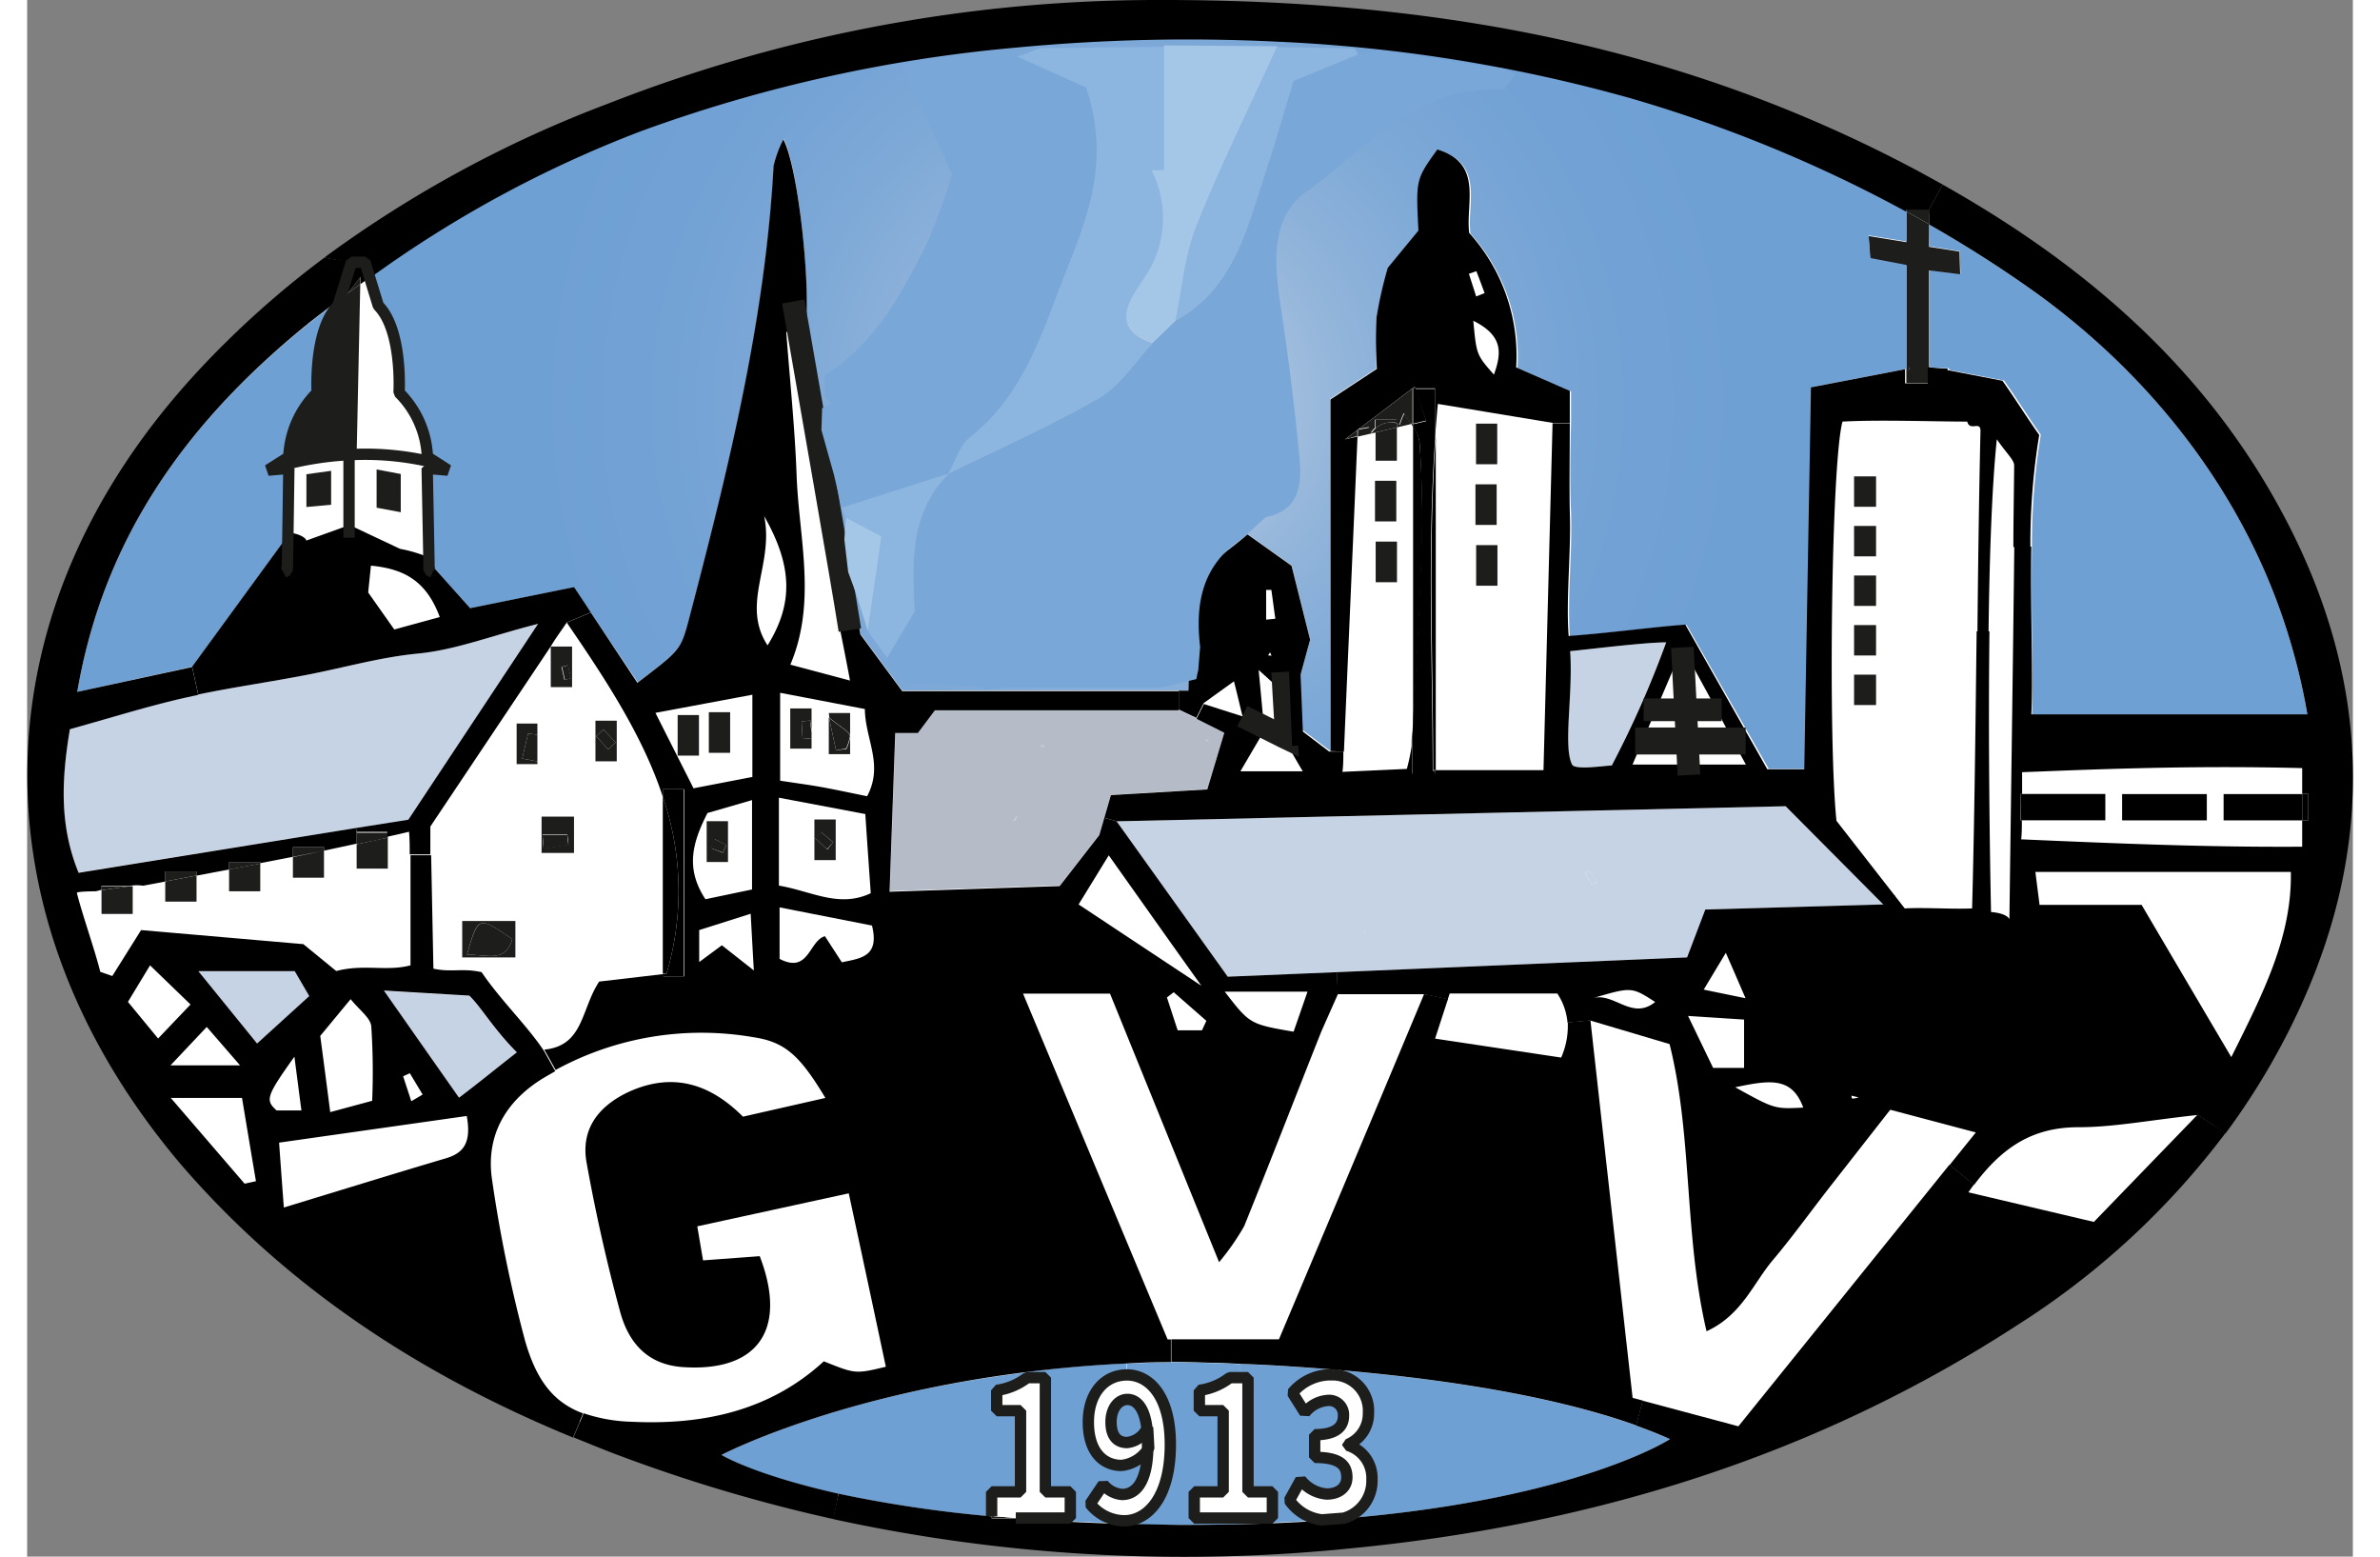
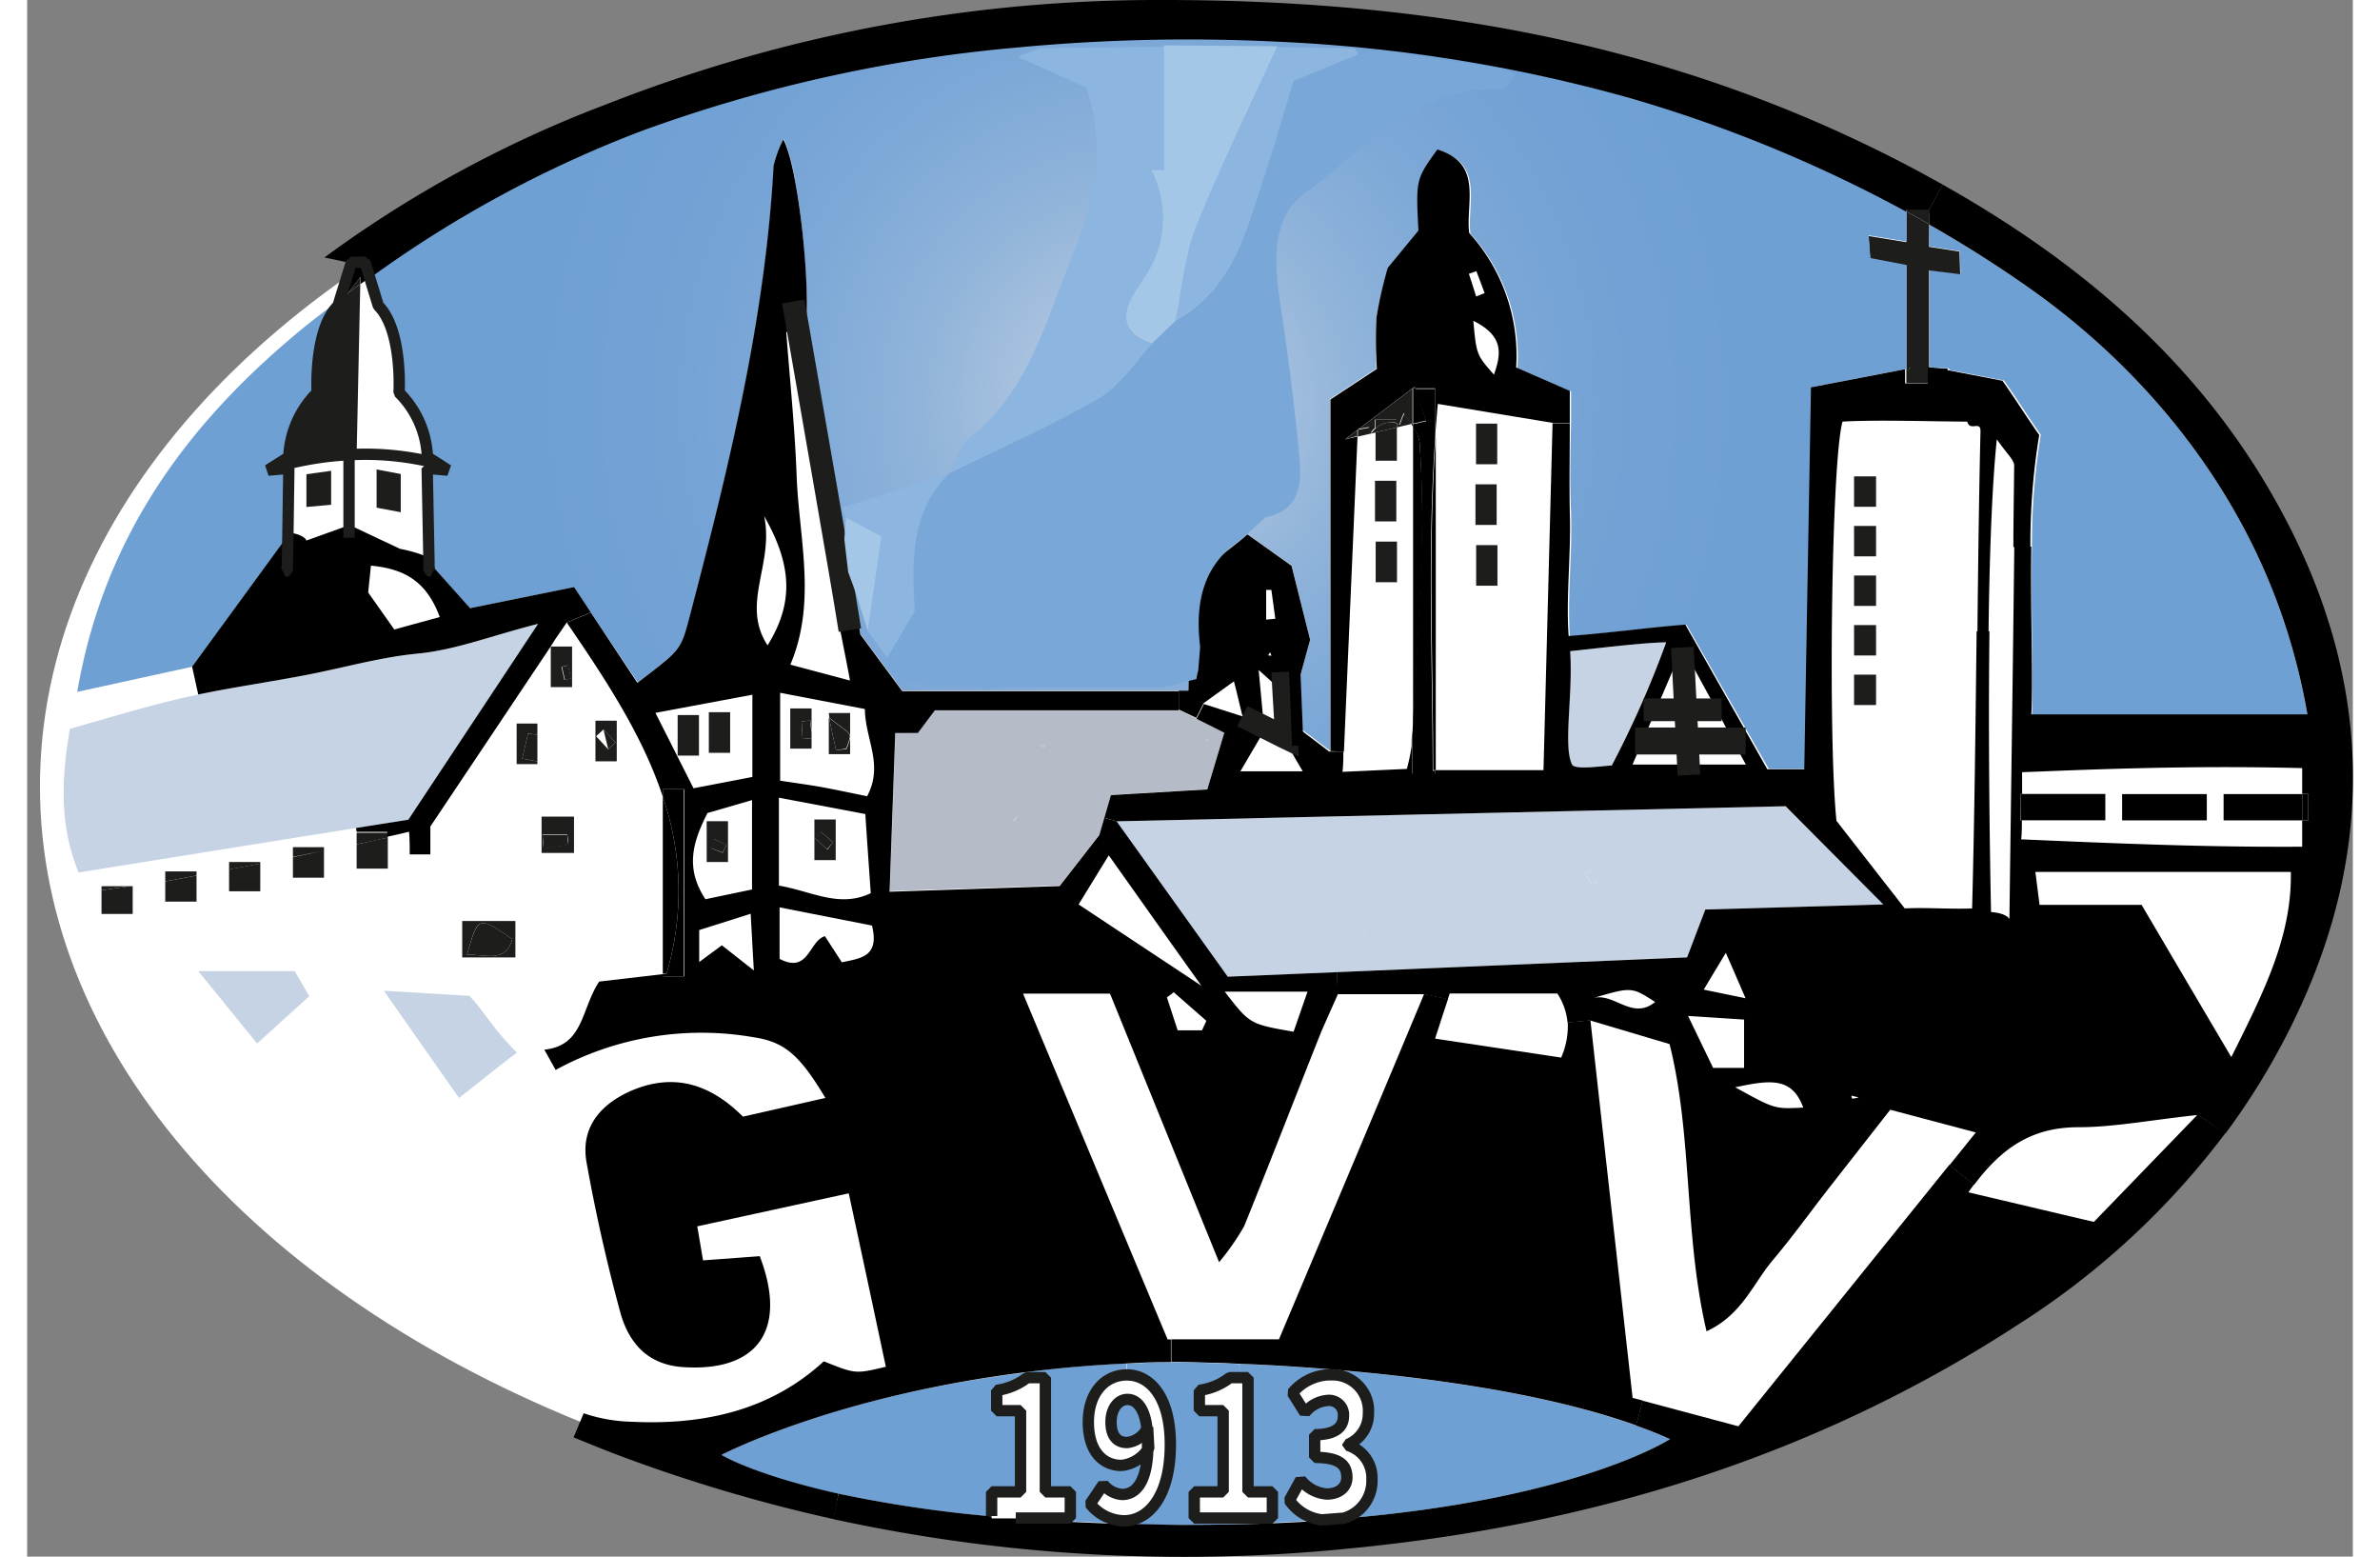
<svg xmlns="http://www.w3.org/2000/svg" viewBox="0 0 205.11 137.24" width="130" height="85">
  <rect x="0" y="0" width="205.11" height="137.24" fill="#808080" stroke="none" />
  <defs>
    <style>.cls-1{fill:#fff}.cls-2{fill:#c6d3e4}.cls-3{fill:#6fa0d4}.cls-4{fill:#1d1d1b}.cls-6{fill:#b6bcc7}.cls-7,.cls-8{fill:none;stroke:#1d1d1b}.cls-7{stroke-miterlimit:1}.cls-8{stroke-miterlimit:10;stroke-width:2px}.cls-11{fill:#79a7d8}.cls-12{fill:#8cb5e0}.cls-13{fill:#a5c7e7}</style>
    <radialGradient id="Unbenannter_Verlauf_8" cx="97.95" cy="35.64" r="53.06" gradientUnits="userSpaceOnUse">
      <stop offset="0" stop-color="#c6d3e4" />
      <stop offset=".16" stop-color="#acc4df" />
      <stop offset=".36" stop-color="#91b4da" />
      <stop offset=".57" stop-color="#7ea9d7" />
      <stop offset=".78" stop-color="#73a2d5" />
      <stop offset="1" stop-color="#6fa0d4" />
    </radialGradient>
  </defs>
  <g id="Ebene_2" data-name="Ebene 2">
    <ellipse class="cls-1" cx="102.46" cy="69.34" rx="101.33" ry="66.04" />
    <g id="_Gruppe_" data-name="&lt;Gruppe&gt;">
      <g id="_Gruppe_2" data-name="&lt;Gruppe&gt;">
        <path class="cls-2" d="M144.53 56.63a87.18 87.18 0 0 1-4.8 10.86c-.68 0-3.25.42-3.5-.08-.81-1.62.1-6.2-.17-10 1.75-.17 6.41-.76 8.47-.78zM39 87.8c1.12 1.13 2.11 2.93 4.19 5-2.17 1.65-3.19 2.51-5.1 4-2.21-3.14-4.14-5.9-6.63-9.45zM23.6 85.62l1.28 2.21-4.6 4.17-5.18-6.38zM45.06 55L33.62 72.31 29 73 4.54 76.92C2.86 72.81 3 68.8 3.77 64.26c3.5-1 6.79-2 10.14-2.77l1.18-.26c3.17-.66 6.39-1.13 9.57-1.73s6.51-1.57 9.81-1.88 6.42-1.56 10.59-2.62z" />
        <path d="M200.64 70.01h.54v2.32h-.54z" />
        <path d="M193.71 70.01h6.93v2.32h-6.93zM184.76 70.01h7.47v2.32h-7.47zM183.28 70v2.32h-7.36V70z" />
        <path d="M175.81 70h.13v2.32h-.11z" />
        <path class="cls-3" d="M167.73 19.79a107.81 107.81 0 0 1 9.4 6c10.23 7.38 18.31 17.66 22.15 29.75A55.68 55.68 0 0 1 201.1 63h-24.29c.15-2.87-.12-9 0-14.79a59.25 59.25 0 0 1 .78-9.88c-1.18-1.67-1.92-2.9-3.24-4.78l-4.85-.94v-.14h-.33c-.4 0-.92-.05-1.41-.1V23.8l2.75.34-.07-2-2.68-.42z" />
        <path class="cls-4" d="M166.37 19l-.64-.35v-.19h2v1.3z" />
        <path class="cls-4" d="M165.73 23.42l-3.19-.61-.15-2 3.34.54v-2.7l.64.35 1.36.76v2l2.68.42.07 2-2.75-.34v8.59a5.59 5.59 0 0 0-1.31 0 2.38 2.38 0 0 1-.46 0v.15h-.23z" />
        <path class="cls-4" d="M166.42 32.34a5.59 5.59 0 0 1 1.31 0v1.44h-2v-1.2h.23v-.15a2.38 2.38 0 0 0 .46-.09z" />
        <path d="M48.24 51.77l-9.17 1.86-3.64-4.07-.16-8.27 1.83.16-1-.65-.81-.51a8.46 8.46 0 0 0-2.5-5.67s.33-5.5-1.83-7.67l-.76-2.48a103 103 0 0 1 24-13 129.82 129.82 0 0 1 33-7.35 160.43 160.43 0 0 1 23-.53 137.41 137.41 0 0 1 31.26 5 122.13 122.13 0 0 1 24.29 10v2.7l-3.34-.54.15 2 3.19.61v9.16l-8.3 1.6c-.2 11.44-.4 22.48-.59 33.67h-3.26l-7.25-12.69c-3.08.21-6.88.74-10.29 1-.25-3.38.23-7.36.1-10.92-.1-2.58-.07-5.16 0-7.84v-2.82l-4.73-2.07a16.11 16.11 0 0 0-4.14-11.85c-.34-2.6 1.27-6.13-2.81-7.36-1.9 2.64-1.9 2.64-1.67 7.15l-2.7 3.28A36.79 36.79 0 0 0 119 28a37.05 37.05 0 0 0 0 4.48l-4.1 2.7v31L112 64l-.12-2.94 1.28-4.68-1.64-6.52-3.89-2.77c-3.52 3.15-4.92 2-5.2 13.78H77.17l-3.69-5c-.9-5.51-1.82-11.06-2.73-16.61a24.23 24.23 0 0 0-.4 3.25c-.93-5.37-1.89-10.84-2.4-13.77l.77-.38c.25-4.44-.8-13.83-2-16.11a10.1 10.1 0 0 0-.86 2.34c-.75 13.69-4 26.89-7.49 40.06-.72 2.72-.86 2.68-4.52 5.51L49.71 54c-.47-.73-.97-1.47-1.47-2.23z" fill="url(#Unbenannter_Verlauf_8)" />
        <path class="cls-2" d="M163.73 79.74l-15.73.45-1.63 4.22-30.89 1.3-9.64.4-9.8-13.7 59-1.33zm-25.3-2c-.22-.33-.44-.66-.65-1l-.4.25c.2.34.41.68.62 1zM118 82.32l.09-.09-.3-.21c.09.06.21.18.21.3z" />
        <path class="cls-4" d="M161.12 59.48h1.94v2.68h-1.94zM161.12 55.11h1.94v2.68h-1.94zM161.12 50.74h1.94v2.68h-1.94zM161.12 46.37h1.94v2.68h-1.94zM161.12 42h1.94v2.68h-1.94z" />
        <path class="cls-1" d="M146.26 62.58l-.28-5.5 2.99 5.5h-2.71zM146.41 65.33h4.06l1.09 2-5.05.04-.1-2.04zM146.51 67.37l-4.95.04.89-2.08h3.96l.1 2.04zM150.47 65.33h-4.06l-.15-2.75h2.71l1.5 2.75z" />
        <path class="cls-1" d="M143.63 62.58h2.63l.15 2.75h-3.96l1.18-2.75zM143.63 62.58l2.35-5.5.28 5.5h-2.63z" />
        <path class="cls-2" d="M137.78 76.72c.21.33.43.66.65 1L138 78c-.21-.33-.42-.67-.62-1z" />
        <path class="cls-4" d="M127.79 48.06h1.88v3.58h-1.88zM127.78 37.35h1.87v3.58h-1.87zM127.73 42.7h1.87v3.58h-1.87z" />
        <path d="M127.54 28.28c.28 3 .28 3 1.82 4.75.7-1.95.8-3.44-1.82-4.75zm1-2.44c-.24-.64-.48-1.29-.73-1.93l-.66.23c.21.65.43 1.31.64 2zm-13.6 40.38v-31l4.1-2.7A37.05 37.05 0 0 1 119 28a36.79 36.79 0 0 1 1-4.39l2.7-3.28c-.23-4.51-.23-4.51 1.67-7.15 4.08 1.23 2.47 4.76 2.81 7.36a16.11 16.11 0 0 1 4.14 11.85l4.73 2.07v2.82h-1.52l-10.12-1.67c-.09 1-.17 2-.24 2.92v-4.29h-1.79v-.16l-6.16 4.66 1.11-.26c-.39 9.12-.79 18.23-1.2 27.79z" />
        <path d="M124.23 38.56V67.9H124c0-9.85-.47-19.45.23-29.34zM177.48 79.78h9c2.65 4.5 5.15 8.75 7.91 13.42 2.8-5.62 5.36-10.6 5.25-16.33h-22.53l.37 2.91zm-1.56-7.45c0 .55 0 1.1-.06 1.67 8.95.39 16.51.7 24.78.65v-2.32h.54V70h-.54v-2.28c-10.46-.27-19.58.17-24.7.36V70h-.13v2.32zm-19.28 25.32c-1-2.72-2.93-2.44-6-1.79 3.47 1.92 3.47 1.92 6 1.79zm-10.16-8.08l2.21 4.58h2.73v-4.26zm1.38-2.32l3.69.76c-.78-1.8-1.12-2.6-1.74-4-.81 1.34-1.28 2.13-1.95 3.24zm-9.77.75c1.87-.53 3.44 2 5.49.34C141.5 87 141.5 87 138.09 88zm-14.93-.35h-7.58l-.08-1.94 30.89-1.3 1.61-4.22 15.71-.45 1-.78.88 1.13c1.7-.1 4.16.08 5.94 0 .21-7.77.3-16.18.4-24.43h1.13c-.15 12.13.14 24.75.14 24.75s1.3.06 1.62.62c.15-11.49.31-22.24.43-32.84h1.5c-.09 5.84.18 11.92 0 14.79h24.35a55.68 55.68 0 0 0-1.82-7.44c-3.84-12.09-11.92-22.37-22.15-29.75a107.81 107.81 0 0 0-9.4-6v-1.3l1.21-2.21c12.11 6.81 22.51 15.6 29.43 28 8.38 15 9.06 30.34 1.45 45.88a62.18 62.18 0 0 1-5.94 9.77l-2.45-1.63c-4.34.47-7.42 1.08-10.51 1.08-4 0-6.68 1.7-9.21 5.08l-2.17-1.74 2.32-2.88-7.55-2-5.48 7c-1.63 2.1-3.19 4.26-4.9 6.29s-2.72 4.82-5.82 6.24c-2-8.55-1.22-17.14-3.26-25.32l-7-2.08-2 .19a5.53 5.53 0 0 0-.9-2.57h-9.49c-.06.17-.11.34-.17.51zM161 96.86a2.39 2.39 0 0 0 .52-.11l-.63-.15c0 .09.03.26.11.26zM122.23 37.61a2.9 2.9 0 0 1 .57 1.39 93.54 93.54 0 0 1 .2 9.47c-.17 5.36-.49 10.72-.77 16.08zM122.44 34.24l.95 2.84-1.16.27v-3.11h.21z" />
        <path d="M122.8 39a2.9 2.9 0 0 0-.57-1.34v-.26l1.16-.27-1-2.84h1.79v4.32c-.7 9.89-.24 19.49-.22 29.34h.22v.34h-2V64.5c.28-5.36.6-10.72.77-16.08a93.54 93.54 0 0 0-.15-9.42z" />
        <path d="M122.08 37.38h.15v.26z" />
        <path class="cls-4" d="M121.47 36.45a9.87 9.87 0 0 0 .61.93l-1.28.3v-.35l.28.11a4.61 4.61 0 0 1 .39-.99zM118.93 47.75h1.88v3.58h-1.88zM120.8 37.68v2.94h-1.88v-2.5l1.88-.44zM118.87 42.39h1.88v3.58h-1.88z" />
        <path class="cls-4" d="M118.92 37.77a2.05 2.05 0 0 1 1.31-.53 1.55 1.55 0 0 1 .57.09v.35l-1.88.44z" />
        <path class="cls-4" d="M120.23 37.24a2.05 2.05 0 0 0-1.31.53V37h1.88v.29a1.55 1.55 0 0 0-.57-.05zM117.37 37.89l1-.19c.07.16.13.33.19.49a1.62 1.62 0 0 1 .37-.41v.35l-1.58.36z" />
        <path class="cls-2" d="M118.13 82.23l-.09.09c-.08-.12-.16-.24-.21-.3z" />
        <path class="cls-4" d="M116.23 38.74l6.16-4.66v.16h-.21v3.11h-.15a9.87 9.87 0 0 1-.61-.93 4.61 4.61 0 0 0-.39 1l-.28-.11V37h-1.88v.73a1.62 1.62 0 0 0-.37.41c-.06-.16-.12-.33-.19-.49l-1 .19v.59zM114.18 134l1.94-.15a4.11 4.11 0 0 1-1.27.19 4.83 4.83 0 0 1-.67-.04z" />
        <path class="cls-3" d="M115.22 120.76c8.35.69 18.75 2.09 26.68 4.92 1 .38 2 .77 3 1.2 0 0-8.12 5.3-28.77 7a3.42 3.42 0 0 0 2.48-3.42 3 3 0 0 0-2.12-3v-.08a2.93 2.93 0 0 0 1.81-2.75 3.17 3.17 0 0 0-3.11-3.39z" />
        <path class="cls-1" d="M111.32 132.32l1-1.81a3.21 3.21 0 0 0 2.3 1.25c1 0 1.77-.53 1.77-1.47 0-1.09-.64-1.76-2.84-1.76v-2c1.85 0 2.54-.68 2.54-1.66a1.27 1.27 0 0 0-1.4-1.36 2.81 2.81 0 0 0-2 1.08l-1.1-1.75a4.41 4.41 0 0 1 3.21-1.59h.38a3.17 3.17 0 0 1 3.11 3.39 2.93 2.93 0 0 1-1.81 2.75v.08a3 3 0 0 1 2.12 3 3.42 3.42 0 0 1-2.48 3.42l-1.94.15a4.07 4.07 0 0 1-2.86-1.72z" />
        <path d="M111 63.24l.1 1.84-.25-.12c-.25-.45-.51-.89-.76-1.33l.74-.52z" />
        <path class="cls-3" d="M107.73 120.28c2.16.09 4.71.25 7.49.48v.47h-.38a4.41 4.41 0 0 0-3.21 1.59l1.1 1.75a2.81 2.81 0 0 1 2-1.08 1.27 1.27 0 0 1 1.4 1.36c0 1-.69 1.66-2.54 1.66v2c2.2 0 2.84.67 2.84 1.76 0 .94-.74 1.47-1.77 1.47a3.21 3.21 0 0 1-2.3-1.25l-1 1.81a4.07 4.07 0 0 0 2.86 1.72c-1.39.09-2.84.17-4.34.23v-2.74h-2.15v-10.05H107v-1.22z" />
        <path class="cls-1" d="M105.48 124.37h-2.1v-1.79a5.59 5.59 0 0 0 2.68-1.12h1.61v10.07h2.15v2.31h-6.89v-2.31h2.55z" />
        <path class="cls-6" d="M104.16 65.48zm0-.28h-.24l.17.11.08.12c-.02-.09-.03-.16-.03-.23zm-25.58-.62l1.5-2h21.5l1.55.77 2.45 1.23-1.5 5-8.5.5-.58 2-.42 1.48-3.5 4.5-15 .5.5-14zm11.07 1.34v-.28l-.29.1zm-2.53 6.4l.21-.42-.29.34-.14.13z" />
        <path class="cls-6" d="M104.16 65.43a.13.13 0 0 0 0-.06zM104.07 65.29l-.17-.11h.24v.21z" />
        <path class="cls-1" d="M100.83 83.08l2.73 3.83-10.83-7.17 2.66-4.33 5.44 7.67z" />
        <path d="M109.74 57.81l-.12-.3-.18.27zm.34-3.26c-.12-.85-.23-1.69-.35-2.54h-.46v2.62zm-8.52 8v-1.66h.86c.28-11.75 1.68-10.63 5.2-13.78l3.89 2.77 1.64 6.52-1.28 4.68c-.07.24-.13.48-.2.73l-.84-.74-2.22-2c.22 2.29.34 3.69.47 5l-1.91-1c-.32-1.29-.48-2-.74-3l-2.67 1.92-.65 1.3zM107 120.24c-3.73-.16-6.09-.16-6.09-.16v-2h9.49c4.22-10 8.44-20 12.8-30.44l2.11.44c-.39 1.17-.73 2.23-1.14 3.49l11.12 1.67a6.9 6.9 0 0 0 .58-3.1l2-.19c1.29 11.61 2.49 22.28 3.72 33.29l.9.24-.58 2.19c-7.93-2.83-18.33-4.23-26.68-4.92-2.78-.23-5.33-.39-7.49-.48z" />
        <path class="cls-4" d="M98.84 127.36a11.74 11.74 0 0 0-.08-1.42l.06-.09.1 1.87-.09.11c.01-.15.01-.31.01-.47z" />
        <path class="cls-3" d="M95.61 125.38c0-1.4.69-2 1.44-2s1.48.62 1.71 2.56a2.18 2.18 0 0 1-1.76 1.24c-.82 0-1.39-.54-1.39-1.8z" />
        <path class="cls-3" d="M96.77 134.08c2.08 0 4.07-2.09 4.07-6.72 0-4.34-1.89-6.14-3.83-6.14v-1q1.91-.09 3.9-.12s2.36 0 6.09.16v1.22h-.9a5.59 5.59 0 0 1-2.68 1.12v1.79h2.1v7.16h-2.55v2.31h6.89v.43q-3.82.16-8.13.14c-1.72 0-3.36 0-4.95-.08z" />
        <path class="cls-1" d="M93.61 125.38c0-2.58 1.59-4.16 3.4-4.16s3.83 1.8 3.83 6.14c0 4.63-2 6.72-4.07 6.72a3.89 3.89 0 0 1-3-1.49l1.16-1.72a2.34 2.34 0 0 0 1.66.89c1.15 0 2.17-1 2.26-3.93l.09-.11-.1-1.87-.06.09c-.23-1.94-1-2.56-1.71-2.56s-1.44.6-1.44 2 .57 1.8 1.41 1.8a2.18 2.18 0 0 0 1.74-1.24 11.74 11.74 0 0 1 .08 1.42v.47a3.22 3.22 0 0 1-2.29 1.37c-1.68 0-2.96-1.2-2.96-3.82z" />
        <path d="M146 57.08l-2.35 5.5-1.18 2.75-.89 2.08h10l-1.09-2-1.49-2.83zm-9.92.33c.27 3.8-.64 8.38.17 10 .25.5 2.82.1 3.5.08a87.18 87.18 0 0 0 4.8-10.86c-2.08.02-6.74.61-8.49.78zm19 13.67l-59 1.33L95 72.1l.58-2 8.5-.5 1.5-5-2.45-1.23.65-1.3 3.41 1.09 1.91 1v.26L107 68h5.5c-.6-1-1.16-2-1.72-3l.25.12-.1-1.84 1 .78 2.9 2.2h1.25c0 .59 0 1.19-.08 1.79l5.68-.26a17.7 17.7 0 0 0 .42-2c0-.44 0-.88.07-1.32v3.74h2v-.31h9.56c.27-10.25.53-20.26.8-30.59h1.52c0 2.68-.05 5.26 0 7.84.13 3.56-.35 7.54-.1 10.92 3.41-.24 7.21-.77 10.29-1l7.23 12.75h3.26c.19-11.19.39-22.23.59-33.67l8.3-1.6v1.25h2v-1.41c.49 0 1 .1 1.41.1h.33v.14l4.85.94c1.32 1.88 2.06 3.11 3.24 4.78a59.25 59.25 0 0 0-.78 9.88h-1.5c0-2.4.05-4.8.07-7.19 0-.49-.62-1-1.53-2.31-.44 4.2-.65 10.51-.73 17H172c.06-6.1.14-12.12.27-17.74 0-.93-.93.08-1.17-.82-2.82 0-7.83-.18-11 0-1 3.67-1.27 28.27-.53 35.2l5.17 6.63-1 .78z" />
        <path class="cls-3" d="M89.8 121.46h-1.61l-.06-.5c2.76-.35 5.71-.61 8.84-.76v1c-1.81 0-3.4 1.58-3.4 4.16s1.28 3.82 2.93 3.82a3.22 3.22 0 0 0 2.29-1.37c-.09 2.94-1.11 3.93-2.26 3.93a2.34 2.34 0 0 1-1.66-.89l-1.16 1.72a3.89 3.89 0 0 0 3 1.49v.25c-3.5-.1-6.68-.27-9.57-.49H92v-2.31h-2.2z" />
        <path class="cls-6" d="M89.67 65.64l-.04.28-.25-.18.29-.1z" />
        <path class="cls-3" d="M88.13 121l.06.5a5.59 5.59 0 0 1-2.68 1.12v1.79h2.1v7.16h-2.55v2.13a112.62 112.62 0 0 1-13.5-2c-7.6-1.65-10.32-3.43-10.32-3.43s9.84-5.2 26.89-7.27z" />
-         <path class="cls-4" d="M87.19 133.84h-2.13v-.18z" />
        <path class="cls-6" d="M87.31 71.9l-.21.42-.22.05.14-.13z" />
        <path class="cls-1" d="M88.19 121.46h1.61v10.07H92v2.31h-4.81l-2.13-.18v-2.13h2.55v-7.16h-2.1v-1.79a5.59 5.59 0 0 0 2.68-1.12z" />
        <path d="M116.63 136.52a145.19 145.19 0 0 1-45.55-2.59l.48-2.24a112.62 112.62 0 0 0 13.5 2v.18h2.13c2.89.22 6.07.39 9.57.49 1.59 0 3.23.07 4.95.08q4.31 0 8.13-.14c1.5-.06 3-.14 4.34-.23a4.83 4.83 0 0 0 .67 0 4.11 4.11 0 0 0 1.27-.19c20.65-1.71 28.77-7 28.77-7-.95-.43-1.95-.82-3-1.2l.58-2.19 8.45 2.26 18.61-23.06 2.17 1.74c-.17.22-.33.45-.5.69l11.07 2.61 9.15-9.46 2.45 1.63a69.42 69.42 0 0 1-18.25 16.86c-17.98 11.71-37.78 17.71-58.99 19.76z" />
        <path class="cls-4" d="M71.34 66.14c-.14-.62-.27-1.24-.62-2.86 1.13.92 1.66 1.16 1.83 1.55a.47.47 0 0 1 0 .17 4.68 4.68 0 0 1-.33 1zM71.08 74.26l-.54.62-1.05-1 .48-.56z" />
        <path class="cls-4" d="M70.7 62.86h1.88V65a.47.47 0 0 0 0-.17c-.17-.39-.7-.63-1.83-1.55zM70.72 63.28c.35 1.62.48 2.24.62 2.86l.91-.09a4.68 4.68 0 0 0 .33-1v1.44H70.7v-3.21zM69.43 72.25h1.88v3.58h-1.88zm1.65 2l-1.08-.9-.48.56 1.05 1z" />
        <path d="M69.18 64.6v.48z" />
        <path class="cls-4" d="M69.18 65.08l-.79.07-.09-1.55.77-.07c0 .36.07.72.11 1.07z" />
        <path class="cls-4" d="M69.18 66H67.3v-3.54h1.88v2.14c0-.35-.08-.71-.11-1.07l-.77.07.09 1.55.79-.07zM60.12 62.79H62v3.58h-1.88zM61.66 74.5c-.1.22-.21.44-.31.67l-1.05-.4.32-.8z" />
        <path class="cls-4" d="M61.81 76h-1.88v-3.6h1.88zm-.46-.81c.1-.23.21-.45.31-.67l-1-.53-.32.8zM57.37 63.04h1.88v3.58h-1.88z" />
        <path d="M56.39 85.84a25.54 25.54 0 0 0-.33-15.6v-.66h1.83v16.5h-1.83v-.2z" />
        <path d="M56.06 70.24a25.54 25.54 0 0 1 .33 15.6h-.33z" />
-         <path class="cls-4" d="M50.83 64.31l1.07 1.15-.65.61c-.36-.39-.72-.77-1.07-1.16z" />
+         <path class="cls-4" d="M50.83 64.31l1.07 1.15-.65.61z" />
        <path d="M105.62 87.43c2.21 2.86 2.21 2.86 6.07 3.53.44-1.25.77-2.22 1.23-3.53zM104 90l-2.88-2.52-.6.46c.33 1 .65 2 .95 2.9h2.14zm-8.61-14.59l-2.66 4.33 10.83 7.17-2.73-3.83zM74.51 81.6L66.36 80v4.54c2.6 1.35 2.58-1.6 4-2l1.49 2.3c1.71-.36 3.33-.5 2.66-3.24zm-8.1-12.77c1.52.23 2.66.38 3.8.59s2.54.51 3.87.78c1.48-2.79-.17-5-.2-7.69l-7.47-1.43zm7.51 2.94l-7.62-1.44v7.75c2.87.48 5.29 2 8.1.67-.16-2.3-.32-4.56-.48-6.98zM65.3 56.9c2.24-3.62 2.26-6.9-.3-11.4.89 4.27-2.09 7.73.3 11.4zm-1.21 28.66c-.12-2.07-.19-3.38-.28-5L59.27 82v2.82l2-1.48zM60 71.68c-1.29 2.54-2 4.84-.18 7.6l4.11-.86v-7.88zm-4.59-8.83l3.36 6.65 5.19-1v-7.25zm15.7 71.08a140 140 0 0 1-19.2-5.72c-1.25-.47-2.49-1-3.72-1.48l.89-2.13a14.33 14.33 0 0 0 4.27.75c6.34.3 12.2-1 16.91-5.33 2.79 1.12 2.79 1.12 5.47.48-1.06-5-2.13-10-3.27-15.29l-13.36 2.91.51 3 5-.37c2.49 6.5-.2 10.22-6.76 9.78-3.19-.21-4.83-2.2-5.56-4.9-1.17-4.32-2.16-8.71-2.95-13.12-.53-2.92 1-5 3.79-6.28 3.84-1.71 7.1-.68 10 2.22l7.27-1.65c-2.22-3.69-3.52-4.93-6.32-5.35a26.87 26.87 0 0 0-17.47 2.88l-1-1.79c3.49-.35 3.22-3.55 4.84-6l5.66-.66v.2h1.83v-16.5h-1.88v.66c-1.76-5.34-5-10.29-8.47-15.35l2.12-.89 4.11 6.2c3.66-2.83 3.8-2.79 4.52-5.51 3.46-13.17 6.74-26.37 7.49-40.06a10.1 10.1 0 0 1 .86-2.34C67.92 14.57 69 24 68.72 28.4l-.77.38-1 .51c.32 4.3.76 8.44.91 12.59.2 5.56 1.8 11.15-.55 16.72l5.26 1.4c-1.1-6-2.59-11.65-2.22-17.43a24.23 24.23 0 0 1 .4-3.25c.91 5.55 1.83 11.1 2.73 16.61l3.69 5h24.39v1.69h-21.5l-1.5 2h-2l-.5 14 15-.5 3.5-4.5.44-1.52 1.08.31 9.8 13.7 9.64-.4.08 1.94c-.54 1.21-1 2.24-1.47 3.31-2.27 5.71-4.49 11.45-6.8 17.15a21.46 21.46 0 0 1-2.21 3.17L95.5 87.6h-7.67l12.75 30.49h.29v2q-2 0-3.9.12c-3.13.15-6.08.41-8.84.76-17 2.11-26.89 7.3-26.89 7.3S64 130 71.56 131.69z" />
        <path class="cls-4" d="M51.25 66.07l.65-.61-1.07-1.15-.65.6c.35.39.71.77 1.07 1.16zm.75-2.53v3.58h-1.88v-3.58zM48 59.81l-.57.13c-.08-.39-.17-.77-.26-1.15l.57-.13c.04.34.12.77.26 1.15zM47.64 73.61c0 .3.06.6.1.89l-2.19.34c0-.41-.07-.82-.1-1.23z" />
        <path class="cls-4" d="M47.38 59.94l.57-.13c-.09-.38-.17-.77-.26-1.15l-.57.13c.09.38.18.76.26 1.15zM46.18 57h1.88v3.58h-1.88zM45.37 72h2.86v3.2h-2.86zm2.37 2.46c0-.29-.07-.59-.1-.89h-2.19c0 .41.07.82.1 1.23zM45 64.77v2.36l-1.34-.25c.17-.73.34-1.46.52-2.2z" />
        <path class="cls-4" d="M45 67.13v-2.36l-.82-.09c-.18.74-.35 1.47-.52 2.2zm-1.83.24v-3.58H45v3.58zM38.79 84.16c1-3.43 1-3.43 4-1.36-.6 2.09-2.21 1.37-4 1.36z" />
        <path class="cls-4" d="M38.79 84.16c1.79 0 3.4.73 4-1.36-3.02-2.07-3.02-2.07-4 1.36zm4.27.25h-4.69V81.2h4.69zM32.95 41.79v3.37l-2.13-.4v-3.37l2.13.4zM31.81 73.85v2.73h-2.75v-2.14c.94-.2 1.94-.44 2.75-.59z" />
        <path class="cls-4" d="M29.06 73.42h2.75v.43c-.84.19-1.77.39-2.75.59zM29.38 25.05l-1.08.78 1.09-1.42z" />
        <path d="M26.22 22.7A103.93 103.93 0 0 1 51.15 9.17 132.78 132.78 0 0 1 99.63 0c25.5-.06 47.14 4.38 67.25 15.14l2.06 1.13-1.21 2.21h-2v.19a122.13 122.13 0 0 0-24.29-10 137.41 137.41 0 0 0-31.26-5 160.43 160.43 0 0 0-23 .53 129.82 129.82 0 0 0-33 7.35 103 103 0 0 0-24 13l-.41-1.35H28.6z" />
        <path d="M27.62 26.35l1-3.23h1.17l.41 1.35c-.27.19-.54.38-.8.58v-.64l-1.1 1.42z" />
        <path class="cls-4" d="M26.81 41.51v2.99l-2.18.2v-2.89l2.18-.3zM26.18 75v2.38h-2.74v-1.81zM26.18 75l-2.74.54v-.85h2.74z" />
        <path class="cls-3" d="M27.44 27c-2.17 2.17-1.84 7.67-1.84 7.67a8.46 8.46 0 0 0-2.5 5.67l-1.83 1.16 1.83-.16L23 47a.28.28 0 0 0-.13 0v.41l-8.3 11.37L4.42 61C6.81 47 14.49 36.82 25 28.39q1.29-1 2.61-2z" />
        <path class="cls-4" d="M29.06 40.06a28.37 28.37 0 0 0-5.66.73c0-1 .35-4.45 2.33-5.71 0 0 .08-5.34 1.41-7.17s.59-1.33.59-1.33l.57-.75 1.08-.78z" />
        <path class="cls-4" d="M23.4 40.79a28.37 28.37 0 0 1 5.66-.73l-.71.12-5 .87s.04-.05.05-.26z" />
        <path d="M36.39 54.4c-1.23-3.33-3.32-4.26-6.07-4.53-.11 1.08-.18 1.73-.24 2.37l2.3 3.26zm-21.84 4.38l8.3-11.37V47a.28.28 0 0 1 .15 0c.58-.08 1.57.32 1.62.66l3.72-1.34h.16l4.39 2.07a12.15 12.15 0 0 1 2.4.7v.31l.14.15 3.64 4.07 9.17-1.86c.5.76 1 1.5 1.47 2.23l-2.12.89c-.47.71-1 1.41-1.41 2.11L35.56 72.87v2.46h-1.82c0-.68 0-1.34-.06-2-.57.14-1.22.29-1.92.44v-.43h-2.7L29 73l4.62-.73L45.06 55c-4.17 1.06-7.26 2.3-10.59 2.62s-6.54 1.25-9.81 1.88-6.4 1.07-9.57 1.73z" />
        <path class="cls-4" d="M20.56 76.13v2.45h-2.75v-1.93z" />
        <path class="cls-4" d="M20.56 76v.14l-2.75.52V76zM14.94 77.19v2.3h-2.76v-1.78z" />
        <path class="cls-4" d="M12.18 76.83h2.76v.36l-2.76.52zM9.31 78.13v2.45H6.56v-2.09c.63-.09 1.72-.26 2.55-.36z" />
        <path class="cls-4" d="M6.56 78.13h2.55c-.83.1-1.92.27-2.55.36z" />
-         <path d="M33.75 94.62l-.59.27.72 2.2 1-.59zm-2.29-7.29c2.49 3.55 4.42 6.31 6.63 9.45 1.91-1.45 2.93-2.31 5.1-4-2.08-2.09-3.07-3.89-4.19-5zm-5.61 4c.3 2.25.57 4.3.88 6.72l3.7-1a61.6 61.6 0 0 0-.08-6.57c-.08-.76-1.05-1.43-1.82-2.39zM15.1 85.62L20.28 92l4.6-4.18-1.28-2.2zm7.12 15.12c.13 1.82.25 3.48.42 5.72 5.22-1.59 9.77-3 14.33-4.35 1.47-.45 2.24-1.31 1.8-3.72zM22 97.9h2.19c-.23-1.72-.39-3-.62-4.74C21.06 96.68 21 97 22 97.9zm-9.33-1.1l6.51 7.56 1-.22c-.42-2.47-.83-4.94-1.23-7.34zm3.17-6.26l-3.2 3.39h6.14zm-5-5.43l-1.95 3.22 2.66 3.23 2.86-3zm-4.78-6.53s-1.81 0-1.67.16c.45 1.82 1.62 5.13 2.06 6.94l1.06.37L10.05 82l14.31 1.24 2.9 2.37c2.44-.64 4.41.06 6.55-.5V75.4h1.82l.2 10c1.57.35 2.57-.07 4.25.31 1.65 2.44 4 4.69 5.5 6.94l1 1.79-.8.46c-3.46 2-5.37 5.1-4.78 9.1a123.12 123.12 0 0 0 2.89 14.12c1 3.55 2.52 5.53 5.14 6.49l-.89 2.13c-13.18-5.42-25-13-34.51-24C-5 80.82-4.5 53.8 15.07 32.71a82.68 82.68 0 0 1 11.15-10l2.38.42-1 3.23q-1.32 1-2.61 2C14.49 36.82 6.81 47 4.42 61l10.13-2.19.54 2.45-1.18.26c-3.35.76-6.64 1.8-10.14 2.77-.76 4.54-.91 8.55.77 12.66L29 73l.06.38v1l-2.88.62v-.31h-2.74v.85l-2.88.56V76h-2.75v.66l-2.87.54v-.36h-2.76v.88l-1.95.37a3.8 3.8 0 0 0-1.12 0H6.56v.36z" />
        <path class="cls-7" d="M114.18 134a4.07 4.07 0 0 1-2.86-1.72l1-1.81a3.21 3.21 0 0 0 2.3 1.25c1 0 1.77-.53 1.77-1.47 0-1.09-.64-1.76-2.84-1.76v-2c1.85 0 2.54-.68 2.54-1.66a1.27 1.27 0 0 0-1.4-1.36 2.81 2.81 0 0 0-2 1.08l-1.1-1.75a4.41 4.41 0 0 1 3.21-1.59h.38a3.17 3.17 0 0 1 3.11 3.39 2.93 2.93 0 0 1-1.81 2.75v.08a3 3 0 0 1 2.12 3 3.42 3.42 0 0 1-2.48 3.42zM109.82 133.84h-6.89v-2.31h2.55v-7.16h-2.1v-1.79a5.59 5.59 0 0 0 2.68-1.12h1.61v10.07h2.15zM98.76 125.94l.06-.09.1 1.87-.09.11c-.09 2.94-1.11 3.93-2.26 3.93a2.34 2.34 0 0 1-1.66-.89l-1.16 1.72a3.89 3.89 0 0 0 3 1.49c2.08 0 4.07-2.09 4.07-6.72 0-4.34-1.89-6.14-3.83-6.14s-3.4 1.58-3.4 4.16 1.28 3.82 2.93 3.82a3.22 3.22 0 0 0 2.29-1.37v-.47a11.74 11.74 0 0 0-.08-1.42" />
        <path class="cls-7" d="M98.76 125.94a2.18 2.18 0 0 1-1.76 1.24c-.84 0-1.41-.54-1.41-1.8s.69-2 1.44-2 1.5.62 1.73 2.56zM85.06 133.66v-2.13h2.55v-7.16h-2.1v-1.79a5.59 5.59 0 0 0 2.68-1.12h1.61v10.07H92v2.31h-4.81" />
        <path class="cls-8" d="M67.56 26.58s.15.82.39 2.2c.51 2.93 1.47 8.4 2.4 13.77s1.81 10.45 2.21 13M107.17 63.14l1.91.95 1.73.87.25.12-.1-1.84-.13-2.17-.1-1.83" />
        <path stroke="#000" stroke-miterlimit="10" fill="none" d="M111.73 57.74l.14 3.34.12 2.94.07 1.72" />
        <path class="cls-8" d="M142.56 62.58h6.88" />
        <path stroke-width="2.38" stroke-miterlimit="10" stroke="#1d1d1b" fill="none" d="M141.81 65.33h9.75" />
        <path class="cls-8" d="M145.98 57.08l.28 5.5.15 2.75.1 2.04.05.96" />
        <path class="cls-7" d="M28.39 40.41v7M35.77 50.45l-.33-.16v-.73l-.16-8.27 1.83.16-1-.65-.81-.51a8.46 8.46 0 0 0-2.5-5.67s.33-5.5-1.83-7.67l-.76-2.48-.41-1.35h-1.2l-1 3.23-.18.6c-2.17 2.17-1.84 7.67-1.84 7.67a8.46 8.46 0 0 0-2.5 5.67l-1.83 1.16 1.83-.16L23 47l-.06 3.29-.34.17" />
        <path class="cls-7" d="M22.31 41.08s.39-.13 1.09-.29a28.37 28.37 0 0 1 5.66-.73 25.33 25.33 0 0 1 7 .77" />
      </g>
    </g>
    <path class="cls-11" d="M131.24 6.59c-.41.45-.83 1.3-1.22 1.28C122.37 7.6 118 13.24 112.7 17c-3 2.17-2.73 6.19-2.18 9.78.68 4.53 1.27 9.07 1.69 13.62.2 2.23.07 4.59-3 5.21l-2 1.83c-3.6 2.35-4.21 5.78-3.76 9.6l-.17 2.07a6.85 6.85 0 0 0-.16.76l-3.08.75H86.03l-1.75.19.06-.23-4.15-.2c-1.93-.06-3.92 0-4.38-2.5l2.49-3.98c-.25-4.38-.47-8.7 3-12.16 4.43-2.2 9-4.2 13.24-6.69 1.91-1.12 3.2-3.22 4.77-4.88l2-1.92c5.17-2.91 6.27-8.13 7.91-13 1-3 1.84-6 2.5-8.1l5.7-2.34 1.75-.36 10.13 1.47 1 .14z" />
-     <path class="cls-11" d="M70.33 33.09c4.46-2.8 6.77-7.17 9-11.56a58.92 58.92 0 0 0 2.24-6.15l-4.3-9.3v-.37l3.14-.52L87 4.36a1.32 1.32 0 0 1 .37.59l6.06 2.76C95.87 15 92.91 20.47 90.85 26c-1.73 4.61-3.5 9.28-7.7 12.59-.92.73-1.28 2.11-1.9 3.19l-9.41 3-.69-2.94-.82-2.92-.28-1 .06-1.93.1-.05.7-.38-.56-.56z" />
    <path class="cls-12" d="M81.25 41.75c.62-1.08 1-2.46 1.9-3.19 4.2-3.31 6-8 7.7-12.59 2.06-5.5 5-10.93 2.54-18.26L87.33 5l2-.75 11-.13v11h-1.18a9.18 9.18 0 0 1-.63 9.46c-.88 1.42-3.41 4.31.74 5.68-1.57 1.66-2.86 3.76-4.77 4.88-4.25 2.41-8.81 4.41-13.24 6.61z" />
    <path class="cls-13" d="M99.26 30.18c-4.15-1.37-1.62-4.26-.74-5.68a9.18 9.18 0 0 0 .63-9.5h1.12V4l10 .08c-2.41 5.28-5 10.49-7.16 15.86-1 2.59-1.24 5.49-1.82 8.25z" />
    <path class="cls-12" d="M101.27 28.26c.58-2.76.79-5.66 1.82-8.25 2.16-5.37 4.75-10.58 7.16-15.86l6.85.11c.1.17.19.35.28.54l-5.7 2.34c-.66 2.15-1.51 5.15-2.5 8.1-1.64 4.89-2.74 10.11-7.91 13.02zM71.85 44.76l9.41-3c-3.43 3.46-3.21 7.78-3 12.16L75.84 58l-1.7-2.35c.39-2.72.78-5.45 1.2-8.31l-3.12-1.65z" />
    <path class="cls-13" d="M72.41 50.44l-.34-2.89.15-1.9 3.12 1.65c-.42 2.86-.81 5.59-1.2 8.31l-1-3.19z" />
  </g>
</svg>